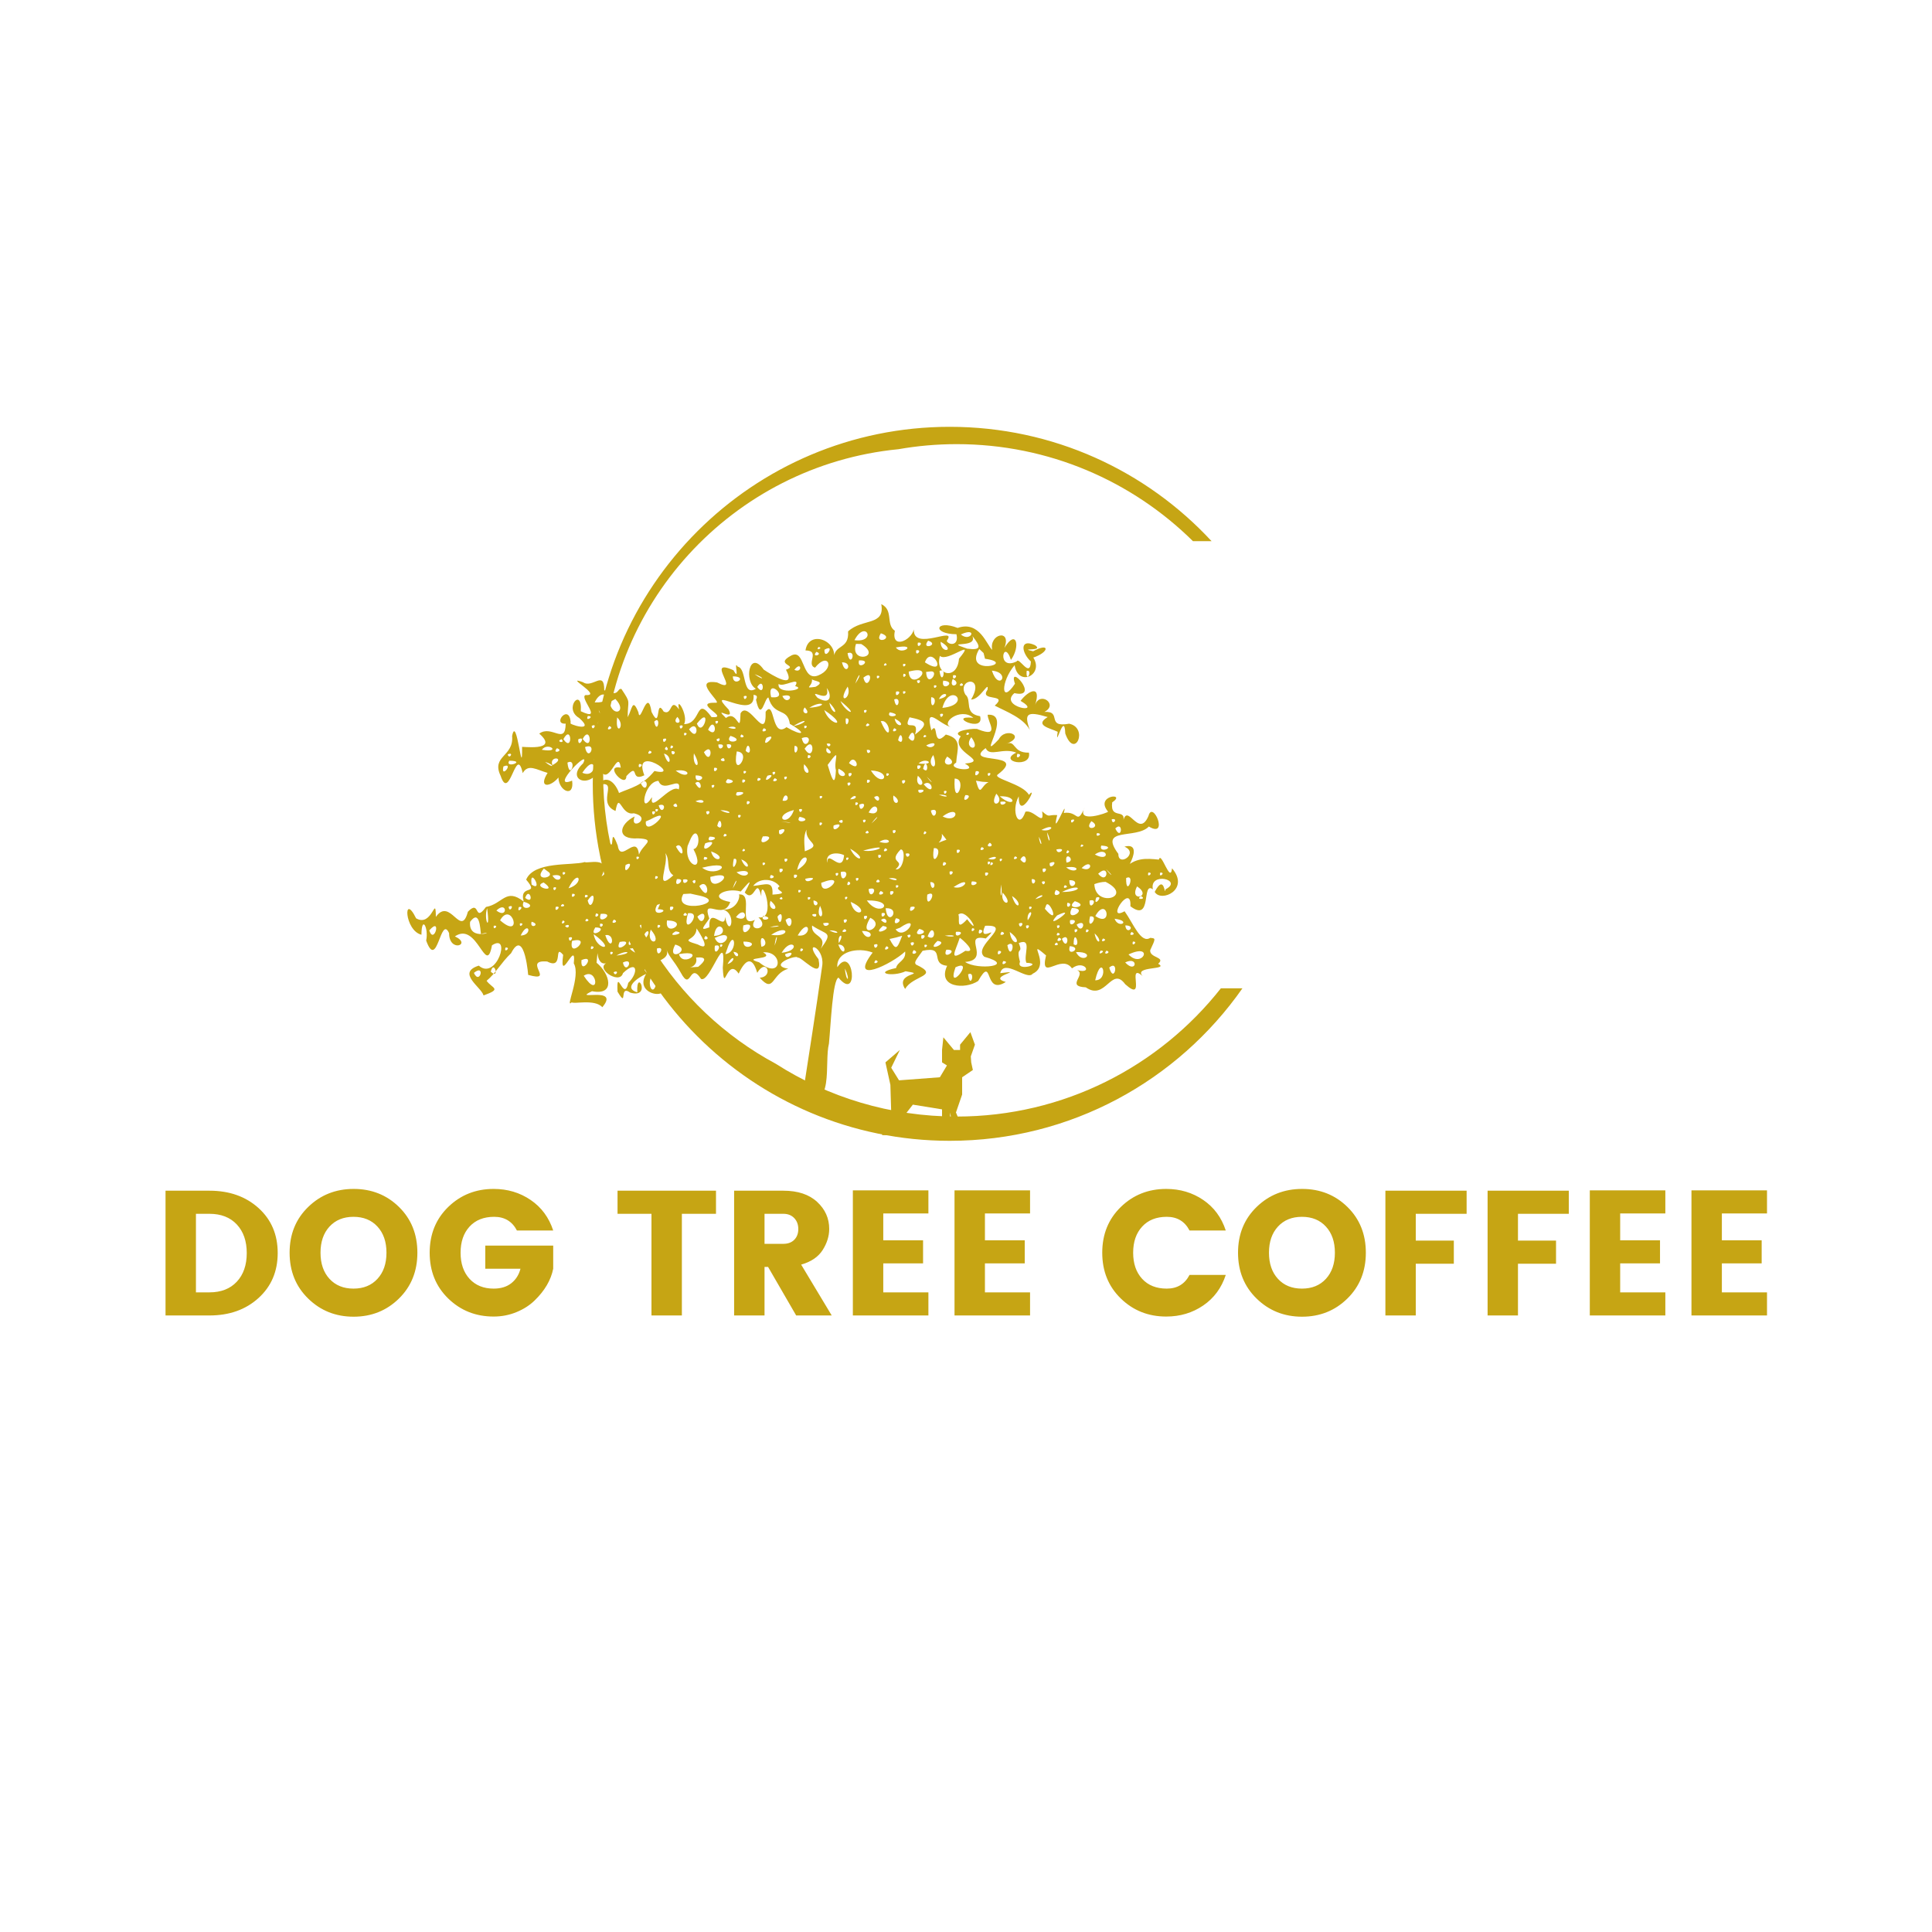
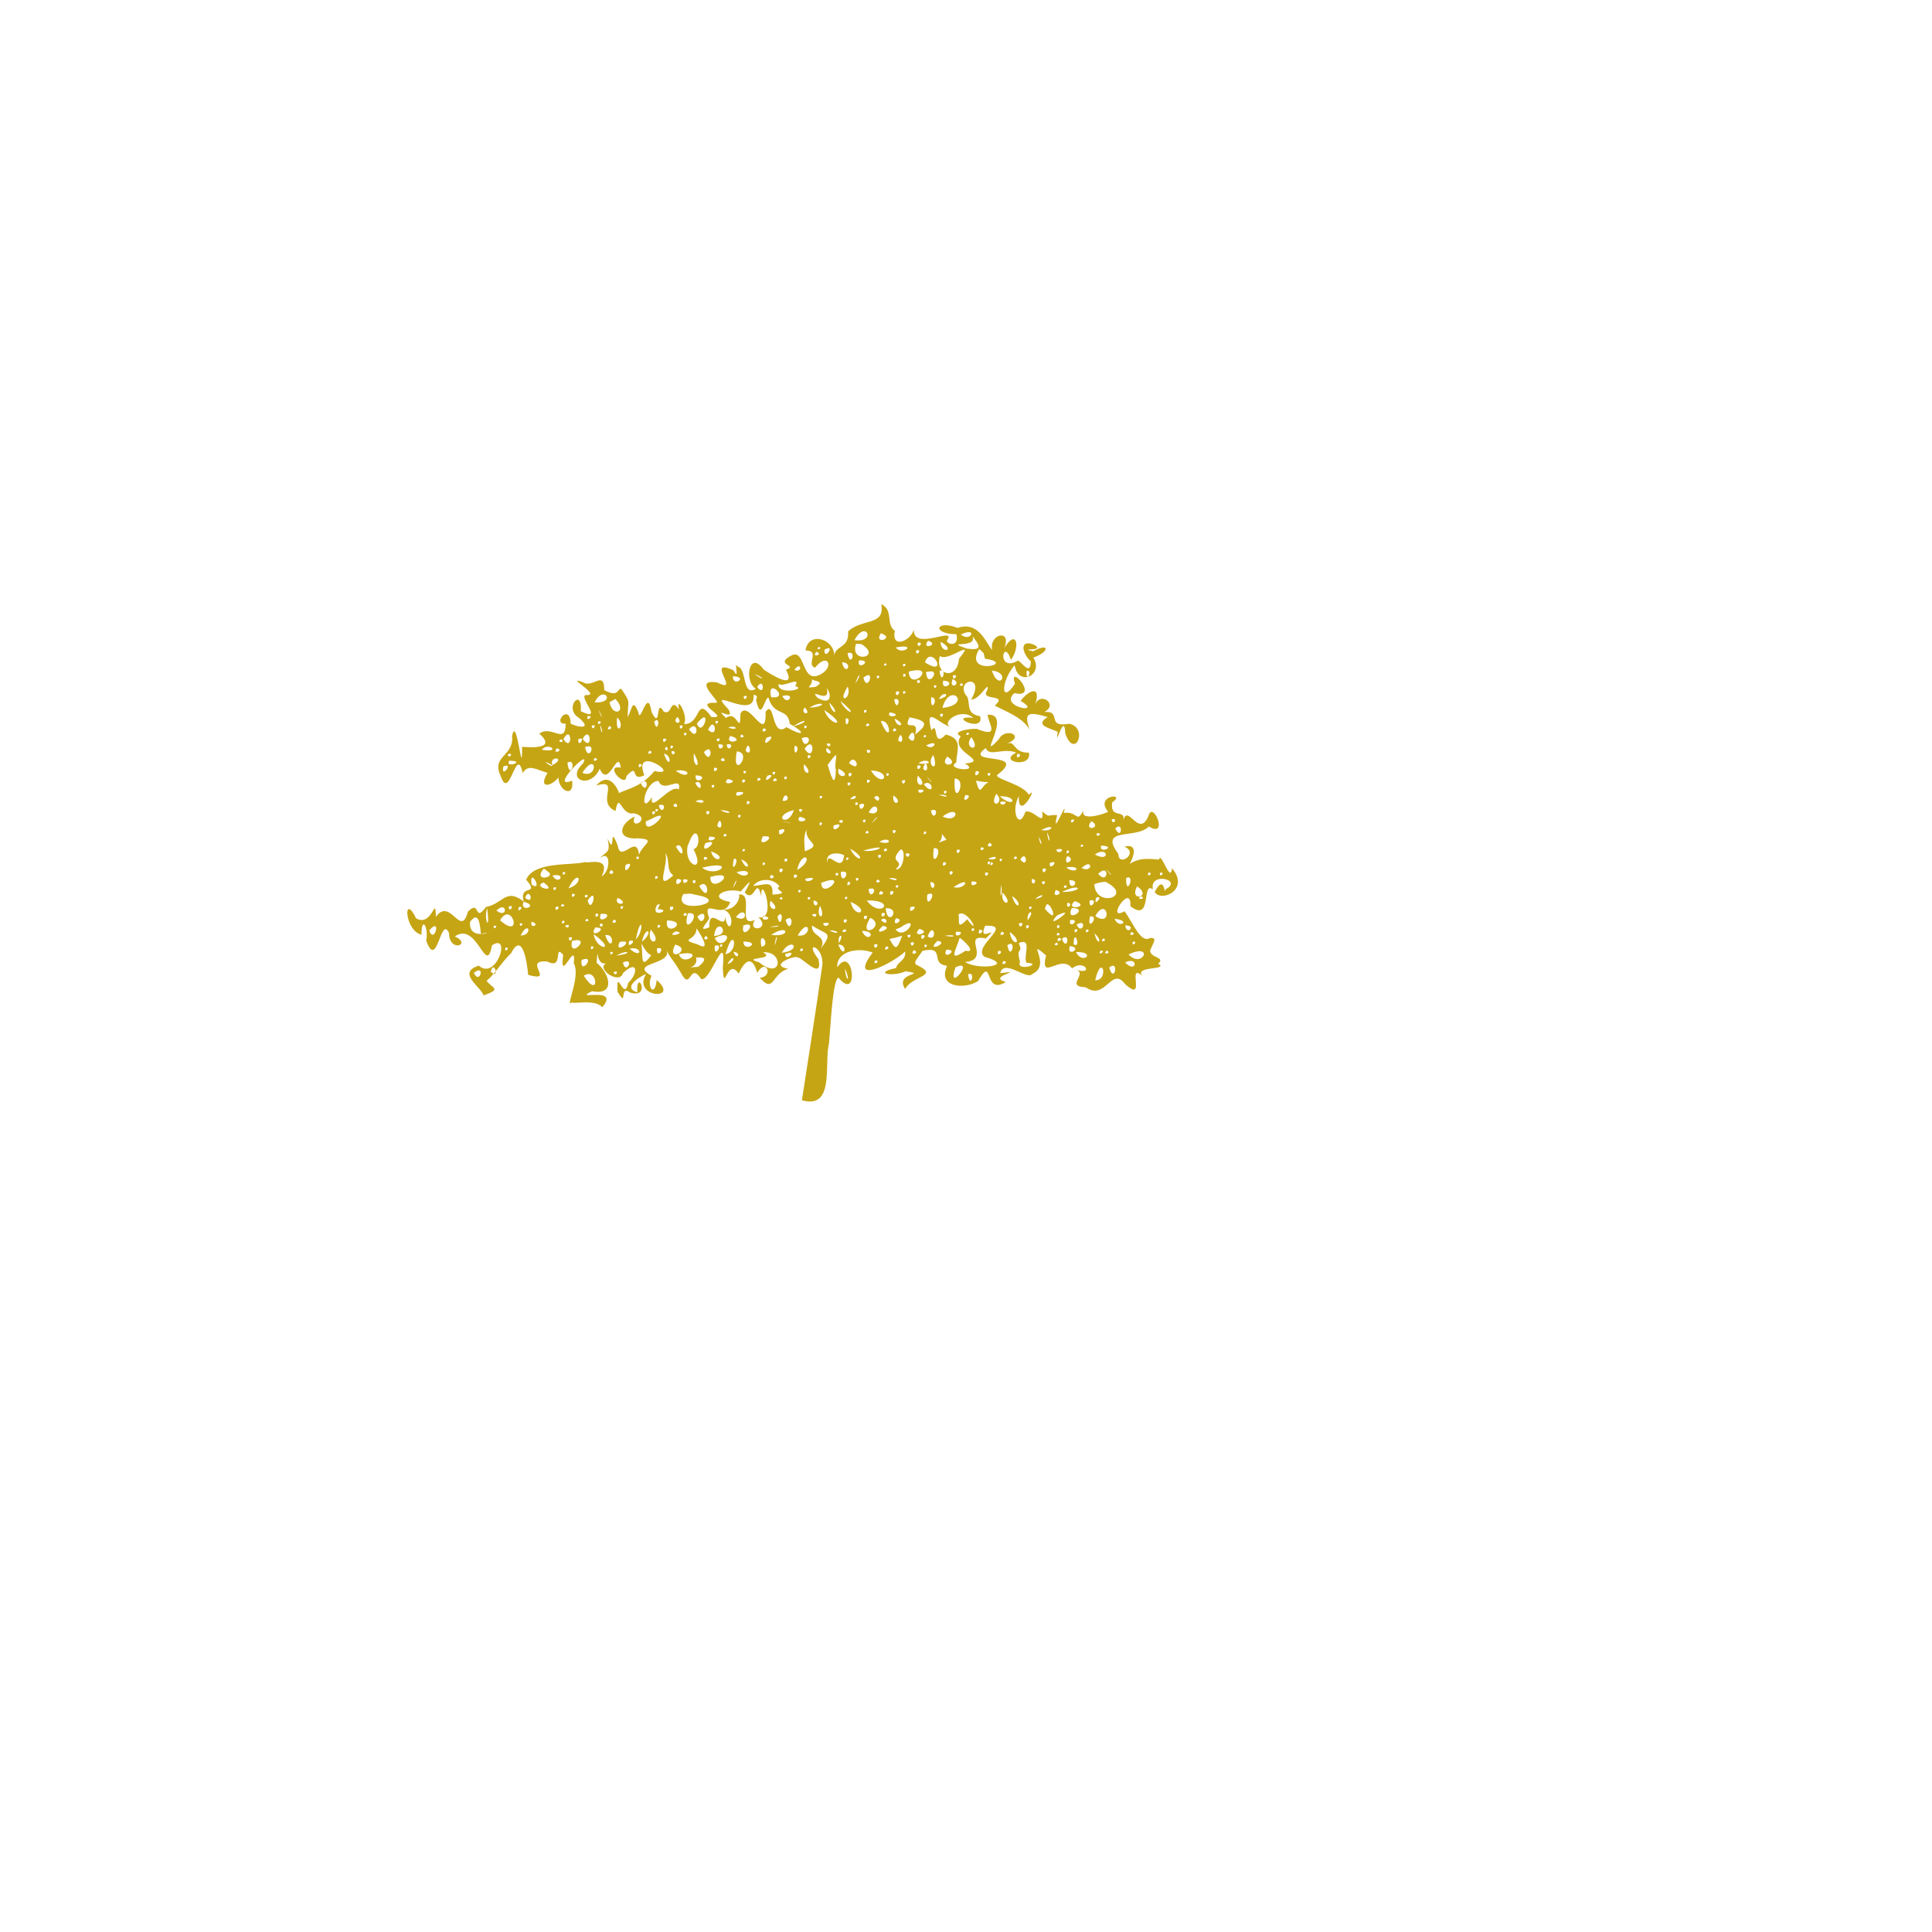
<svg xmlns="http://www.w3.org/2000/svg" width="500" height="500" viewBox="0 0 500 500">
  <g transform="translate(33.389,310.176)translate(216.611,35)rotate(0)translate(-216.611,-35)" opacity="1">
-     <path transform="translate(6,30.266)rotate(0)" d="M11.32-26.31L11.32-5.98L14.81-5.98L14.81-5.98Q19.32-5.98 21.90-8.74L21.90-8.74L21.90-8.74Q24.47-11.50 24.47-16.15L24.47-16.15L24.47-16.15Q24.47-20.79 21.90-23.55L21.90-23.55L21.90-23.55Q19.32-26.31 14.81-26.31L14.81-26.31L11.32-26.31ZM3.45-32.29L14.81-32.29L14.81-32.29Q22.54-32.29 27.51-27.81L27.51-27.81L27.51-27.81Q32.48-23.32 32.48-16.17L32.48-16.17L32.48-16.17Q32.48-9.02 27.51-4.51L27.51-4.51L27.51-4.51Q22.54 0 14.81 0L14.81 0L3.45 0L3.45-32.29ZM58.30-9.48L58.30-9.48L58.30-9.48Q60.63-12.01 60.63-16.24L60.63-16.24L60.63-16.24Q60.63-20.47 58.30-23L58.30-23L58.30-23Q55.98-25.53 52.09-25.53L52.09-25.53L52.09-25.53Q48.21-25.53 45.88-23L45.88-23L45.88-23Q43.56-20.47 43.56-16.24L43.56-16.24L43.56-16.24Q43.56-12.01 45.88-9.48L45.88-9.48L45.88-9.48Q48.21-6.95 52.09-6.95L52.09-6.95L52.09-6.95Q55.98-6.95 58.30-9.48ZM40.37-4.37L40.37-4.37L40.37-4.37Q35.56-9.06 35.56-16.24L35.56-16.24L35.56-16.24Q35.56-23.41 40.37-28.08L40.37-28.08L40.37-28.08Q45.17-32.75 52.14-32.75L52.14-32.75L52.14-32.75Q59.11-32.75 63.87-28.08L63.87-28.08L63.87-28.08Q68.63-23.41 68.63-16.24L68.63-16.24L68.63-16.24Q68.63-9.06 63.85-4.37L63.85-4.37L63.85-4.37Q59.06 0.32 52.12 0.32L52.12 0.32L52.12 0.32Q45.17 0.32 40.37-4.37ZM76.61-4.39L76.61-4.39L76.61-4.39Q71.81-9.06 71.81-16.24L71.81-16.24L71.81-16.24Q71.81-23.41 76.61-28.08L76.61-28.08L76.61-28.08Q81.42-32.75 88.37-32.75L88.37-32.75L88.37-32.75Q93.75-32.75 97.93-29.90L97.93-29.90L97.93-29.90Q102.12-27.05 103.78-21.99L103.78-21.99L94.39-21.99L94.39-21.99Q92.55-25.53 88.50-25.53L88.50-25.53L88.50-25.53Q84.46-25.53 82.13-23L82.13-23L82.13-23Q79.81-20.47 79.81-16.24L79.81-16.24L79.81-16.24Q79.81-12.01 82.13-9.48L82.13-9.48L82.13-9.48Q84.46-6.95 88.37-6.95L88.37-6.95L88.37-6.95Q91.17-6.95 92.94-8.35L92.94-8.35L92.94-8.35Q94.71-9.75 95.31-12.10L95.31-12.10L86.20-12.10L86.20-18.08L103.78-18.08L103.78-12.10L103.78-12.10Q102.90-7.68 98.95-3.86L98.95-3.86L98.95-3.86Q97.06-2.02 94.28-0.87L94.28-0.87L94.28-0.87Q91.49 0.28 88.37 0.28L88.37 0.28L88.37 0.28Q81.42 0.28 76.61-4.39ZM129.21-26.31L120.43-26.31L120.43-32.29L145.91-32.29L145.91-26.31L137.08-26.31L137.08 0L129.21 0L129.21-26.31ZM159.39-12.56L158.47-12.56L158.47 0L150.60 0L150.60-32.29L163.35-32.29L163.35-32.29Q168.96-32.29 172.09-29.39L172.09-29.39L172.09-29.39Q175.21-26.50 175.21-22.40L175.21-22.40L175.21-22.40Q175.21-19.60 173.51-16.93L173.51-16.93L173.51-16.93Q171.81-14.26 167.95-13.16L167.95-13.16L175.86 0L166.66 0L159.39-12.56ZM163.35-26.31L158.47-26.31L158.47-18.54L163.35-18.54L163.35-18.54Q165.14-18.54 166.18-19.60L166.18-19.60L166.18-19.60Q167.21-20.65 167.21-22.38L167.21-22.38L167.21-22.38Q167.21-24.10 166.15-25.21L166.15-25.21L166.15-25.21Q165.09-26.31 163.35-26.31L163.35-26.31ZM181.33-32.38L200.88-32.38L200.88-26.40L189.20-26.40L189.20-19.46L199.50-19.46L199.50-13.48L189.20-13.48L189.20-5.98L200.88-5.98L200.88 0L181.33 0L181.33-32.38ZM207.64-32.38L227.19-32.38L227.19-26.40L215.51-26.40L215.51-19.46L225.81-19.46L225.81-13.48L215.51-13.48L215.51-5.98L227.19-5.98L227.19 0L207.64 0L207.64-32.38ZM250.68-4.39L250.68-4.39L250.68-4.39Q245.87-9.06 245.87-16.24L245.87-16.24L245.87-16.24Q245.87-23.41 250.68-28.08L250.68-28.08L250.68-28.08Q255.48-32.75 262.43-32.75L262.43-32.75L262.43-32.75Q267.81-32.75 272.00-29.90L272.00-29.90L272.00-29.90Q276.18-27.05 277.84-21.99L277.84-21.99L268.46-21.99L268.46-21.99Q266.62-25.53 262.57-25.53L262.57-25.53L262.57-25.53Q258.52-25.53 256.20-23L256.20-23L256.20-23Q253.87-20.47 253.87-16.24L253.87-16.24L253.87-16.24Q253.87-12.01 256.20-9.48L256.20-9.48L256.20-9.48Q258.52-6.95 262.57-6.95L262.57-6.95L262.57-6.95Q266.62-6.95 268.46-10.49L268.46-10.49L277.84-10.49L277.84-10.49Q276.18-5.43 272.00-2.58L272.00-2.58L272.00-2.58Q267.81 0.28 262.43 0.28L262.43 0.28L262.43 0.28Q255.48 0.28 250.68-4.39ZM303.76-9.48L303.76-9.48L303.76-9.48Q306.08-12.01 306.08-16.24L306.08-16.24L306.08-16.24Q306.08-20.47 303.76-23L303.76-23L303.76-23Q301.44-25.53 297.55-25.53L297.55-25.53L297.55-25.53Q293.66-25.53 291.34-23L291.34-23L291.34-23Q289.02-20.47 289.02-16.24L289.02-16.24L289.02-16.24Q289.02-12.01 291.34-9.48L291.34-9.48L291.34-9.48Q293.66-6.95 297.55-6.95L297.55-6.95L297.55-6.95Q301.44-6.95 303.76-9.48ZM285.82-4.37L285.82-4.37L285.82-4.37Q281.01-9.06 281.01-16.24L281.01-16.24L281.01-16.24Q281.01-23.41 285.82-28.08L285.82-28.08L285.82-28.08Q290.63-32.75 297.60-32.75L297.60-32.75L297.60-32.75Q304.57-32.75 309.33-28.08L309.33-28.08L309.33-28.08Q314.09-23.41 314.09-16.24L314.09-16.24L314.09-16.24Q314.09-9.06 309.30-4.37L309.30-4.37L309.30-4.37Q304.52 0.32 297.57 0.32L297.57 0.32L297.57 0.32Q290.63 0.32 285.82-4.37ZM327.01 0L319.15 0L319.15-32.29L340.17-32.29L340.17-26.31L327.01-26.31L327.01-19.37L336.86-19.37L336.86-13.39L327.01-13.39L327.01 0ZM353.46 0L345.60 0L345.60-32.29L366.62-32.29L366.62-26.31L353.46-26.31L353.46-19.37L363.31-19.37L363.31-13.39L353.46-13.39L353.46 0ZM372.05-32.38L391.60-32.38L391.60-26.40L379.91-26.40L379.91-19.46L390.22-19.46L390.22-13.48L379.91-13.48L379.91-5.98L391.60-5.98L391.60 0L372.05 0L372.05-32.38ZM398.36-32.38L417.91-32.38L417.91-26.40L406.23-26.40L406.23-19.46L416.53-19.46L416.53-13.48L406.23-13.48L406.23-5.98L417.91-5.98L417.91 0L398.36 0L398.36-32.38Z" fill="#C6A514" />
-   </g>
+     </g>
  <g transform="translate(153.408,110.459)translate(84.031,92.568)rotate(0)translate(-84.031,-92.568) scale(0.897,0.897)" opacity="1">
    <defs class="defs" />
-     <path fill="#C6A514" d="M181.22,162c-17.76,22.53-45.3,37-76.22,37c-19.21,0-37.13-5.59-52.2-15.23C23.15,167.83,3,136.52,3,100.5&#10;&#09;C3,51.45,40.37,11.13,88.2,6.46C93.66,5.5,99.27,5,105,5c26.57,0,50.66,10.69,68.17,28h5.37C159.75,12.7,132.86,0,103,0&#10;&#09;C46.11,0,0,46.11,0,103s46.11,103,103,103c34.94,0,65.82-17.39,84.44-44H181.22z" class="color c1" />
  </g>
  <g transform="translate(105.408,156.347)translate(99.711,64.352)rotate(0)translate(-99.711,-64.352) scale(2.544,2.544)" opacity="1">
    <defs class="defs" />
    <path transform="translate(-0.514,-12.422)" d="M48.727,12.422c1.29,0.606 0.425,2.069 1.385,2.71c-0.389,1.925 1.656,1.012 1.932,-0.131c-0.096,2.302 4.517,-0.458 3.347,1.157c0.162,0.446 1.283,0.563 0.987,-0.673c-2.528,-0.02 -2.131,-1.522 0.121,-0.642c2.233,-0.777 2.967,1.764 3.518,2.233c-0.341,-1.636 2.008,-2.177 1.24,-0.199c1.203,-1.985 1.671,-0.191 0.666,1.223c-0.753,-2.349 -1.516,1.173 0.584,0.149c0.234,-0.519 1.365,1.794 1.445,0.011c-0.957,-0.874 -1.191,-2.384 0.416,-1.663c1.008,0.678 -1.824,0.249 -0.186,0.621c1.733,-0.946 1.645,0.104 0.016,0.639c1.117,1.775 -1.545,3.041 -1.901,0.775c-1.453,1.722 -1.4,4.064 0.036,1.888c-0.776,-2.223 2.643,1.563 -0.06,0.956c-1.657,1.408 3.039,2.208 0.629,0.787c0.787,-1.048 2.156,-1.705 1.477,0.424c0.47,-1.451 2.424,-0.06 0.944,0.702c1.865,-0.118 0.098,1.635 2.524,1.198c2.009,0.424 0.563,3.711 -0.398,0.995c-0.085,-2.415 -1.074,1.855 -0.77,-0.171c-0.756,-0.37 -2.425,-0.65 -1.017,-1.501c-2.123,-0.631 -2.426,-0.364 -1.818,1.319c-0.658,-1.235 -2.357,-1.85 -3.569,-2.481c1.456,-1.282 -1.633,-0.369 -0.738,-1.61c0.171,-1.039 -0.723,1.004 -1.671,0.993c1.515,-2.549 -1.489,-2.136 -0.58,-0.507c0.709,0.578 -0.197,1.923 1.5,2.202c0.484,1.785 -3.51,-0.107 -0.69,0.157c-1.376,-1.135 -3.465,0.642 -2.217,0.962c-1.28,-0.296 -2.75,-2.351 -2.056,0.321c0.798,-1.029 0.043,1.925 1.477,0.424c1.726,0.431 1.144,1.464 1.05,2.857c-1.232,0.703 2.58,1.029 0.887,0.097c2.654,-0.259 -1.614,-1.156 -0.42,-2.773c-1.203,-0.583 1.691,-0.897 1.759,-0.708c2.323,0.908 0.965,-0.75 0.979,-1.49c2.624,-0.161 -1.254,5.046 1.13,2.501c0.664,-1.299 2.88,-0.307 0.704,0.484c1.081,-0.495 0.645,0.921 2.361,0.872c0.339,1.637 -3.242,0.926 -1.283,0c-1.395,-0.55 -2.689,0.488 -3.116,-0.459c-2.406,1.762 4.375,0.272 1.249,2.671c-0.649,0.415 2.542,0.948 3.15,2.085c1.039,-1.209 -1.078,2.879 -1.029,0.145c-0.841,1.485 0.009,3.523 0.673,1.574c0.846,-0.29 1.979,1.627 1.699,-0.048c0.821,0.723 0.546,0.317 1.537,0.387c-0.671,2.698 1.169,-2.041 0.666,-0.218c1.529,-0.235 1.27,1.319 2.143,-0.569c-0.963,1.713 2.368,0.546 2.365,0.436c-1.42,-1.691 1.945,-1.961 0.42,-0.945c-0.246,1.914 1.592,0.409 1.065,2.167c0.412,-2.506 1.589,1.672 2.628,-0.794c0.431,-1.645 2.114,2.337 0.035,1.085c-1.286,1.333 -5.176,-0.001 -3.1,2.784c-0.03,1.384 2.149,-0.077 0.618,-0.738c2.362,-0.607 -0.474,3.695 -0.061,2.24c1.207,-1.145 2.225,-1.048 3.567,-0.92c0.224,-0.946 1.162,2.525 1.336,0.884c1.859,2.172 -1.126,3.51 -1.764,2.401c1.026,-1.96 0.997,0.569 1.101,-0.261c1.853,-0.963 -1.678,-1.829 -1.285,0.002c-1.186,-0.89 -0.021,3.446 -2.288,1.719c0.138,-2.516 -2.607,1.65 -0.593,0.508c0.876,1.209 1.652,3.33 2.61,2.706c0.552,0.061 0.583,0.002 -0.005,1.26c-0.064,0.805 1.619,0.672 0.813,1.375c1.201,0.671 -2.565,0.2 -1.578,1.257c-1.704,-1.492 0.454,2.83 -1.775,0.826c-1.401,-1.915 -1.986,1.748 -4.01,0.315c-2.087,-0.089 0.094,-1.283 -0.885,-1.758c1.709,0.485 0.725,-1.137 -0.521,-0.169c-1.104,-1.573 -3.3,1.476 -2.639,-1.319c-2.194,-1.885 0.635,0.929 -1.358,1.863c-0.556,0.748 -2.918,-1.6 -3.303,-0.059c2.808,-0.351 -1.46,0.342 0.569,0.896c-2.293,1.457 -1.236,-2.883 -2.81,-0.103c-1.321,0.889 -4.204,0.684 -3.158,-1.543c-1.843,-0.192 -0.061,-2.046 -2.494,-1.525c-0.751,1.025 -0.878,1.188 -0.671,1.403c2.527,1.186 -0.348,1.082 -1.108,2.483c-1.131,-1.723 2.418,-1.432 0.048,-1.804c-1.32,0.611 -3.398,0.187 -0.97,-0.329c0.115,-0.641 1.033,-0.742 0.922,-1.68c-1.347,1.281 -5.864,3.469 -3.305,0.109c-1.47,-0.583 -3.714,-0.134 -3.595,1.489c1.641,-2.407 2.244,3.654 0.121,1.059c-0.603,0.221 -0.781,4.77 -0.972,6.71c-0.512,2.039 0.627,6.729 -2.751,5.767c0.699,-4.565 1.437,-9.179 2.078,-13.769c0.186,-1.874 -1.977,-2.616 -0.389,-0.582c0.496,2.415 -1.953,-0.519 -2.117,-0.121c0.108,-0.453 -3.154,0.727 -0.958,1.094c-1.716,0.464 -1.416,2.603 -2.905,0.908c1.431,-0.074 0.699,-2.08 -0.254,-0.496c-0.517,-1.811 -1.247,-1.299 -1.888,0.085c-1.198,-1.793 -1.474,2.253 -1.616,-0.598c0.382,-4.176 -1.297,1.6 -2.213,1.133c-1.191,-1.828 -0.993,1.367 -2.049,-0.617c-0.796,-1.405 -1.132,-1.503 -1.482,-2.4c0.778,1.639 -3.975,1.31 -1.501,2.7c-0.549,1.129 0.327,2.271 0.521,0.436c2.449,2.111 -2.55,1.812 -1.077,-0.629c-0.815,0.368 -2.389,1.423 -0.896,1.876c-0.13,-2.586 1.503,0.683 -0.72,0.026c-1.202,-0.859 -0.205,1.716 -1.291,-0.098c-0.131,-2.669 0.658,1.16 1.094,-0.897c1.037,-0.965 0.977,-2.442 -0.542,-0.982c-0.33,1.285 -3.161,-0.678 -1.41,-1.123c-1.579,0.823 -1.008,-2.441 -1.275,0.062c1.366,1.096 1.96,3.374 -0.462,2.896c-2.179,1.05 2.943,-0.596 1.047,1.63c-0.759,-0.876 -3.033,-0.27 -3.099,-0.51c-0.777,0.791 0.952,-2.652 0.197,-3.951c0.293,-2.635 -1.507,2.33 -1.081,-0.866c-1.017,-1.198 0.115,1.577 -1.621,0.678c-2.611,-0.222 0.929,2.167 -1.941,1.359c0.046,0.487 -0.319,-4.981 -1.733,-2.207c-0.999,0.948 -1.564,2.04 -2.493,2.81c0.582,0.792 1.601,0.806 -0.31,1.487c-0.215,-0.835 -2.788,-2.306 -0.484,-3.031c1.79,1.582 3.356,-3.378 1.341,-2.068c-0.604,3.288 -1.479,-2.494 -3.774,-0.905c1.788,0.821 -0.584,1.704 -0.589,-0.33c-0.878,-1.931 -1.195,3.901 -2.331,0.755c0.267,-1.303 -0.469,-2.635 -0.481,-0.595c-1.742,-0.422 -1.871,-4.378 -0.545,-1.671c1.662,0.971 1.99,-2.55 2.01,-0.145c1.472,-2.077 2.532,2.224 3.256,-0.521c1.294,-1.343 0.604,1.219 1.841,-0.488c1.717,-0.302 2.016,-1.989 3.836,-0.553c-0.501,-1.874 1.713,-0.513 0.254,-2.227c0.808,-1.91 4.688,-1.403 5.97,-1.79c0.188,0.202 2.746,-0.668 1.705,1.451c0.903,-0.438 0.994,-2.839 -0.194,-1.816c0.679,-0.799 1.148,-0.478 0.799,-2.034c0.88,2.022 0.08,-1.765 1.04,0.732c0.281,1.858 1.927,-1.292 2.156,0.914c0.366,-1.048 1.858,-1.572 -0.096,-1.656c-2.212,0.157 -1.969,-1.414 -0.34,-2.23c-0.59,1.591 1.906,0.131 -0.095,-0.322c-1.318,0.285 -1.459,-2.334 -1.854,-0.235c-2.082,-0.864 0.614,-3.341 -1.961,-2.591c1.622,-1.838 2.527,1.303 2.296,0.771c1.193,-0.538 2.351,-0.694 3.624,-2.247c2.98,0.704 -2.318,-2.872 -1.029,0.436c-1.522,0.749 -0.448,-1.392 -1.825,0.084c-0.021,1.338 -2.351,-1.207 -0.571,-0.859c-0.296,-2.088 -1.228,2.225 -2.143,0.109c-0.924,2.119 -3.514,1.152 -1.692,-0.543c0.916,-1.772 -3.573,2.771 -1.116,1.753c0.255,1.776 -1.353,1.096 -1.392,-0.315c-0.815,0.999 -2.094,1.113 -1.102,-0.472c-1.139,-0.321 -1.978,-0.959 -2.53,0.024c-0.665,-3.027 -1.336,3.036 -2.246,0.278c-0.984,-2.052 1.361,-1.945 1.166,-4.05c0.46,-2.355 1.058,4.811 1.015,1.114c-0.291,-0.105 3.914,0.533 1.748,-1.361c1.27,-0.934 2.659,1.227 2.687,-1.017c-1.441,0.108 0.402,-2.148 0.511,-0.076c-0.417,0.082 2.644,1.087 0.862,-0.496c-1.665,-0.96 0.356,-3.25 0.165,-0.687c2.398,1.138 -0.233,-1.424 0.492,-1.648c1.805,0.124 -2.331,-2.054 -0.262,-1.303c0.952,0.665 2.165,-1.297 2.155,0.808c1.58,0.814 1.288,-0.26 1.753,-0.118c1.009,1.529 0.634,1.019 0.631,2.866c0.462,-0.819 0.473,-2.027 1.09,-0.5c0.181,1.372 0.928,-2.696 1.339,-0.033c1.007,2.013 0.354,-1.554 1.235,-0.038c0.912,0.47 0.602,-1.543 1.566,-0.216c-0.367,-1.555 0.977,0.607 0.508,1.489c1.801,0.007 1.146,-2.982 2.798,-0.709c2.046,0.139 -2.208,-1.558 0.497,-1.463c0.447,-0.108 -2.55,-2.466 0.062,-2.066c2.57,1.306 -1.345,-2.593 1.667,-1.24c0.705,1.251 -0.033,-1.104 0.429,-0.367c0.958,0.174 0.429,3.106 1.848,2.25c-1.234,-0.701 -0.697,-4.053 0.799,-1.949c0.817,0.55 3.381,2.13 2.264,0.012c1.351,-0.465 -1.259,-0.487 0.533,-1.441c1.451,-0.755 1.025,2.68 2.742,2.027c1.768,-0.71 1.034,-2.491 -0.321,-0.793c-0.958,-0.328 0.594,-1.74 -0.968,-1.755c0.326,-2.14 3.308,-1.026 2.881,0.872c-0.007,-1.56 1.582,-0.898 1.453,-2.807c1.456,-1.359 3.772,-0.526 3.377,-2.774zM46.003,16.09c2.321,0.291 1.152,-2.184 0,0zM56.825,15.509c1.011,0.869 1.793,-0.834 0,0zM48.69,15.388c-0.802,1.249 1.54,0.495 0,0zM57.999,15.666c0.598,1.338 -3.097,0.42 -0.536,1.285c1.537,0.202 1.36,-0.244 0.536,-1.285zM53.496,16.139c-0.794,1.026 1.248,0.404 0,0zM46.16,16.465c-0.685,2.081 2.759,1.376 0.536,0.017zM52.455,16.344c-0.164,0.798 0.758,-0.112 0,0zM54.767,16.248c-0.015,1.275 1.656,0.947 0,0zM50.216,16.829c0.59,0.892 2.323,-0.438 0,0zM42.347,16.78c-0.376,0.467 0.565,0.095 0,0zM42.952,17.059c-0.055,1.25 1.224,-0.69 0,0zM52.286,17.119c-0.134,0.787 0.749,-0.12 0,0zM54.695,17.688c-0.549,2.007 1.767,2.54 1.943,0.284c1.851,-2.239 -1.204,0.429 -1.943,-0.284zM58.702,16.986c-1.719,2.837 3.985,1.464 0.581,0.993l-0.145,-0.583zM42.129,17.277c-0.589,0.66 0.802,0.262 0,0zM45.301,17.41c0.274,1.643 1.009,-0.366 0,0zM53.169,18.342c2.495,1.618 0.674,-1.892 0,0zM46.463,18.148c-0.256,1.158 1.509,-0.091 0,0zM44.732,18.342c0.375,1.554 1.229,-0.013 0,0zM49.138,18.427c-0.463,0.425 0.462,0.241 0,0zM50.954,18.511c-0.106,0.604 0.604,-0.106 0,0zM39.89,19.104c0.83,0.422 0.755,-0.984 0,0zM51.523,19.286c0.123,2.175 3.067,-0.804 0,0zM53.29,19.322c0.099,1.769 1.463,-0.183 0.436,-0.053zM54.658,19.213c0.207,1.668 0.826,-0.416 0,0zM59.985,19.189c0.703,2.181 1.988,0.19 0,0zM63.52,19.213c-0.105,1.408 0.692,-0.165 0,0zM51.002,19.504c-0.222,0.677 0.571,0.054 0,0zM35.846,19.552c0.941,0.695 1.087,0.377 0,0zM56.038,19.661c-0.134,0.787 0.749,-0.12 0,0zM46.088,20.509c0.741,-1.084 0.378,-1.208 0,0zM46.911,19.903c0.396,1.636 1.323,-1.055 0,0zM48.291,19.722c-0.106,0.604 0.604,-0.106 0,0zM33.631,19.77c0.003,1.183 1.652,0.007 0,0zM41.681,20.073c0.088,0.744 -0.936,0.946 0.365,0.76c1.034,-0.566 -0.096,-0.541 -0.365,-0.76zM56.002,20.037c-0.505,1.178 1.071,0.523 0,0zM52.358,20.206c0.097,0.684 0.658,-0.255 0,0zM55.034,20.206c-0.294,1.254 1.526,0.096 0,0zM38.292,20.533c-0.237,1.173 2.983,0.563 1.683,0.23c0.644,-1.099 -1.293,0.211 -1.683,-0.23zM56.886,20.46c-0.562,0.397 0.544,0.334 0,0zM36.113,20.848c0.802,1.121 0.704,-1.14 0,0zM54.102,20.69c-0.106,0.604 0.604,-0.106 0,0zM37.529,21.889c2.066,0.246 -0.534,-2.146 0,0zM43.182,20.957c0.462,1.789 -1.942,-0.159 -0.941,0.989c1.428,0.842 1.462,-0.331 0.941,-0.989zM45.313,20.811c-1.185,1.911 0.518,1.226 0,0zM50.24,21.32c-0.187,0.876 0.81,-0.172 0,0zM50.954,21.296c-0.106,0.604 0.604,-0.106 0,0zM54.598,22.082c1.403,-0.323 0.453,-0.98 0,0zM19.577,22.421c2.297,0.102 0.87,-1.864 0,0zM35.737,21.647c0.283,2.793 -5.098,-1.159 -2.528,1.507c0.672,1.317 -1.692,-0.511 -0.28,0.853c1.17,-0.921 1.419,1.913 1.486,-0.474c0.832,-1.455 2.64,3.201 2.552,-0.16c0.967,-1.338 0.549,2.771 2.123,1.566c1.576,0.928 2.205,0.728 0.342,-0.335c-0.25,-1.73 -1.599,-0.678 -2.182,-2.68c-0.398,-0 -0.74,2.616 -1.262,0.227c0.234,-0.451 -0.039,-0.451 -0.251,-0.505zM54.949,22.978c3.126,-0.317 0.74,-2.745 0,0zM34.745,21.792c-0.019,0.734 0.677,-0.232 0,0zM38.667,21.768c0.5,1.114 1.484,-0.385 0,0zM53.811,21.889c-0.139,1.827 0.899,0.036 0,0zM21.09,22.397c0.279,1.592 1.877,1.007 0.593,-0.327zM50.046,22.119c0.257,1.48 0.863,-0.377 0,0zM44.574,22.276c0.56,1.262 2.078,1.68 0,0zM41.415,22.966c2.109,-0.17 1.277,-0.831 0,0zM43.449,22.446c0.239,1.263 1.212,1.258 0,0zM40.943,22.93c-0.564,0.719 0.836,0.875 0,0zM19.976,23.172c0.327,1.006 0.512,0.916 0,0zM42.928,23.196c0.551,1.653 2.676,1.789 0,0zM46.971,23.232c-0.004,0.658 0.612,-0.256 0,0zM49.598,23.426c-0.512,0.723 1.608,0.31 0,0zM54.719,23.608c-0.019,0.734 0.677,-0.232 0,0zM18.887,23.801c-0.358,0.683 0.785,-0.001 0,0zM27.99,23.898c-0.694,0.755 0.747,0.831 0,0zM29.975,24.576c0.594,1.573 1.607,-2.018 0,0zM51.608,23.935c-0.806,1.627 1.103,-0.047 0.557,1.755c1.508,-1.126 1.052,-1.428 -0.557,-1.755zM21.864,23.947c-0.245,2.042 0.93,0.874 0,0zM45.119,24.056c-0.105,1.408 0.692,-0.165 0,0zM50.095,24.068c0.161,1.067 1.394,0.696 0,0zM39.781,24.83c1.434,-0.27 1.633,-1.014 0,0zM19.964,24.334c-0.262,0.649 0.628,-0.014 0,0zM25.629,24.382c0.323,1.473 0.748,-0.756 0,0zM31.864,24.334c-0.01,0.651 0.609,-0.21 0,0zM48.678,24.334c1.163,2.709 1.071,-0.275 0,0zM47.322,24.552c-0.546,0.528 0.636,0.21 0,0zM19.274,24.806c0.061,0.687 0.661,-0.324 0,0zM20.133,24.685c0.085,1.113 0.409,0.949 0,0zM21.066,24.83c-0.528,0.632 0.645,0.217 0,0zM28.232,24.794c-0.019,0.734 0.677,-0.232 0,0zM31.113,25.206c1.117,1.043 0.7,-1.596 0,0zM33.159,24.976c1.16,0.407 0.853,-0.33 0,0zM40.906,24.806c-0.106,0.604 0.604,-0.106 0,0zM29.176,25.157c1.007,1.49 1.019,-1.175 0,0zM36.779,25.048c-0.516,0.6 0.711,0.224 0,0zM50.046,25.048c-0.47,0.591 0.655,0.207 0,0zM28.68,25.532c-0.106,0.604 0.604,-0.106 0,0zM57.479,25.496c-0.376,0.467 0.565,0.095 0,0zM34.503,25.678c-0.407,0.49 0.662,0.304 0,0zM51.499,26.017c0.946,1.169 0.671,-1.589 0,0zM18.354,26.138c1.07,1.47 0.833,-1.555 0,0zM53.121,25.738c-0.376,0.467 0.565,0.095 0,0zM16.393,26.162c0.986,1.436 0.861,-1.619 0,0zM33.389,25.823c-0.757,0.987 1.737,0.532 0,0zM50.446,26.271c0.748,0.756 0.323,-1.473 0,0zM37.045,26.029c-0.644,1.41 1.41,-0.644 0,0zM40.64,26.053c0.333,1.577 1.459,-0.542 0,0zM57.891,25.956c-0.931,1.236 1.166,1.609 0,0zM16.211,26.162c-0.702,0.258 0.433,0.498 0,0zM17.906,26.174c-0.057,1.046 0.896,-0.436 0,0zM26.537,26.15c-0.062,0.765 0.734,-0.291 0,0zM31.96,26.198c0.224,0.58 0.626,-0.448 0,0zM43.182,26.622c0.157,0.668 0.757,-0.164 0,0zM53.303,26.791c0.699,0.667 1.494,-0.729 0,0zM27.348,26.804c-0.302,0.633 0.583,0.062 0,0zM32.154,26.707c0.025,0.988 1.052,-0.186 0,0zM33.014,26.695c0.076,0.996 0.983,-0.199 0,0zM40.931,27.13c0.991,1.61 1.128,-1.561 0,0zM14.202,27.239c2.078,0.344 0.626,-0.856 0,0zM26.876,26.925c-0.507,0.377 0.492,0.534 0,0zM39.914,26.84c-0.168,1.53 0.744,-0.005 0,0zM18.596,26.961c0.312,1.66 1.315,-0.502 0,0zM34.938,27.348c0.807,0.815 0.28,-1.506 0,0zM15.739,27.082c-0.589,0.66 0.802,0.262 0,0zM43.194,27.046c-0.36,0.73 1.051,0.746 0,0zM47.262,27.251c0.003,0.758 0.766,-0.089 0,0zM25.157,27.336c-0.491,0.579 0.642,0.185 0,0zM27.397,27.385c-0.03,0.759 0.759,-0.075 0,0zM30.689,27.481c0.743,1.519 1.043,-1.127 0,0zM34.031,27.409c-0.555,3.065 1.699,0.103 0,0zM26.622,27.627c0.591,1.799 0.935,0.199 0,0zM62.575,27.651c-0.279,0.793 0.747,0.013 0,0zM10.727,27.711c0.167,0.595 0.683,-0.32 0,0zM29.673,27.603c-0.211,1.508 0.953,1.664 0,0zM41.294,27.772c-0.257,0.702 0.67,0.058 0,0zM43.279,28.777c0.338,1.092 0.736,2.555 0.837,0.547c-0.279,-0.996 0.657,-2.583 -0.837,-0.547zM54.029,27.772c-0.86,1.017 0.675,2 0,0zM55.433,27.929c-0.95,1.257 1.503,0.904 0,0zM15.279,28.801c1.499,-0.791 -0.401,-1.011 0,0zM19.601,28.063c-0.463,0.56 0.657,0.188 0,0zM32.675,28.075c-0.799,0.249 0.507,0.581 0,0zM45.446,28.595c1.419,1.132 0.618,-1.19 0,0zM52.528,28.631c1.897,0.215 0.774,-0.72 0,0zM10.885,28.353c-0.494,0.844 1.848,0.003 0,0zM14.529,28.474c0.908,0.766 1.017,0.288 0,0zM16.804,28.547c0.221,1.979 1.058,-0.539 0,0zM18.318,29.576c1.59,0.726 1.548,-2.3 0,0zM24.092,28.692c-0.228,0.728 0.7,-0.043 0,0zM40.882,28.704c-0.245,1.183 1.123,1.163 0,0zM52.407,28.849c-0.133,0.862 0.804,-0.188 0,0zM52.988,29.176c0.748,0.756 0.323,-1.473 0,0zM10.292,28.934c-0.305,1.362 1.146,-0.487 0,0zM31.73,29.079c-0.162,0.8 0.748,-0.11 0,0zM27.82,29.358c1.34,1.061 1.833,-0.241 0,0zM44.381,29.164c-0.279,1.202 1.615,0.778 0,0zM47.673,29.346c1.229,1.972 2.293,0.071 0,0zM34.733,29.406c-0.106,0.604 0.604,-0.106 0,0zM58.351,29.418c-0.337,0.992 0.862,-0.111 0,0zM37.674,29.515c-0.012,0.663 0.607,-0.22 0,0zM45.398,29.648c-0.02,0.794 0.732,-0.281 0,0zM49.259,29.648c-0.106,0.604 0.604,-0.106 0,0zM59.561,29.648c-0.004,0.658 0.612,-0.256 0,0zM29.854,29.842c-0.183,1.114 1.576,0.036 0,0zM37.154,29.878c-0.668,1.111 1.187,-0.379 0,0zM38.861,30.012c-0.004,0.658 0.612,-0.256 0,0zM52.455,29.878c-0.43,1.325 1.219,1.15 0,0zM53.351,29.975c0.6,0.796 0.74,0.684 0,0zM36.197,30.108c-0.347,0.631 0.733,0.033 0,0zM37.892,30.133c-0.57,0.558 0.707,0.234 0,0zM33.111,30.217c-0.815,0.807 1.506,0.28 0,0zM34.624,30.266c-0.228,0.728 0.7,-0.043 0,0zM47.31,30.29c-0.228,0.728 0.7,-0.043 0,0zM56.196,30.169c-0.191,3.321 1.418,0.014 0,0zM26.065,30.399c-1.536,0.103 -1.988,3.73 -0.654,1.658c-0.307,1.843 1.87,-1.409 2.724,-0.78c0.324,-1.536 -1.571,0.472 -2.07,-0.879zM50.845,30.375c-0.02,0.794 0.732,-0.281 0,0zM58.363,30.387c0.489,1.789 0.477,0.495 1.283,0.145l-0.646,-0.041l-0.637,-0.104zM24.249,30.617c0.663,1.407 0.982,-0.809 0,0zM29.806,30.629c0.794,1.359 0.699,-0.598 0,0zM45.301,30.605c-0.019,0.734 0.677,-0.232 0,0zM53.048,30.75c1.2,1.435 0.944,-0.689 0,0zM31.476,30.859c-0.004,0.658 0.612,-0.256 0,0zM52.504,31.319c-0.11,0.731 1.248,-0.17 0,0zM55.106,31.452c-0.012,0.663 0.607,-0.22 0,0zM34.055,31.549c-0.564,0.872 1.686,-0.157 0,0zM54.598,31.815c1.074,0.434 1.023,-0.056 0,0zM38.691,32.42c1.034,0.175 0.265,-1.294 0,0zM57.285,31.852c-0.518,1.113 1.012,-0.069 0,0zM60.433,31.706c-0.866,1.642 1.031,1.023 0,0zM42.48,31.948c-0.106,0.604 0.604,-0.106 0,0zM45.567,32.275c0.951,0.019 0.562,-0.756 0,0zM48,32.069c0.636,0.989 0.733,-0.542 0,0zM49.961,31.888c-0.149,1.268 1.112,0.713 0,0zM60.784,31.973c1.573,1.357 1.867,-0.099 0,0zM29.83,32.481c1.185,0.487 0.994,-0.457 0,0zM35.084,32.469c-0.228,0.728 0.7,-0.043 0,0zM46.124,32.59c-0.209,0.657 0.622,-0.033 0,0zM60.856,32.529c-0.11,0.731 1.248,-0.17 0,0zM27.833,32.699c-0.766,0.283 0.551,0.63 0,0zM46.499,32.82c0.007,1.167 1.09,-0.482 0,0zM26.089,32.893c0.329,1.229 1.036,-0.383 0,0zM47.443,33.619c1.448,0.55 0.871,-1.616 0,0zM25.775,33.28c-0.106,0.604 0.604,-0.106 0,0zM32.36,33.389c1.272,0.624 1.221,-0.015 0,0zM40.362,33.304c0.072,0.683 0.664,-0.243 0,0zM39.841,33.365c-2.326,0.61 -0.624,1.906 0,0zM53.775,33.425c0.302,1.378 1.018,-0.466 0,0zM25.424,33.534c-0.019,0.734 0.677,-0.232 0,0zM30.919,33.522c0.042,0.766 0.728,-0.264 0,0zM54.973,34.018c1.622,0.838 1.857,-1.356 0,0zM24.782,34.527c-0.192,1.806 3.236,-1.733 0.414,-0.179zM34.164,33.897c-0.01,0.651 0.609,-0.21 0,0zM40.422,34.055c-0.619,0.849 1.599,0.325 0,0zM47.734,34.733c0.87,-0.772 0.709,-0.951 0,0zM72.175,34.309c0.044,0.745 0.753,-0.165 0,0zM44.768,34.382c-0.837,0.056 0.243,0.617 0,0zM46.875,34.382c-0.01,0.651 0.609,-0.21 0,0zM68.059,34.382c-0.146,0.689 0.727,-0.27 0,0zM38.51,34.551c1.313,0.19 1.315,0.071 0,0zM32.045,34.987c0.748,0.756 0.323,-1.473 0,0zM42.468,34.648c-0.14,0.679 0.606,-0.11 0,0zM70.105,34.503c-0.901,1.138 1.213,0.68 0,0zM43.884,34.938c-0.234,1.089 1.464,-0.518 0,0zM65.021,35.398c1.169,0.276 1.506,-0.788 0,0zM72.538,35.241c0.651,1.386 0.861,-0.852 0,0zM38.34,35.423c-0.187,1.159 1.307,-0.534 0,0zM40.955,37.565c1.961,-0.715 -0.009,-0.799 0.169,-2.203c-0.339,0.689 -0.205,1.471 -0.169,2.203zM47.31,35.471c-0.587,0.382 0.504,0.355 0,0zM49.901,35.447c-0.019,0.734 0.677,-0.232 0,0zM53.133,35.532c-0.363,0.619 0.543,0.097 0,0zM29.031,37.021c-0.407,2.144 1.901,2.801 0.593,0.327c0.946,-0.185 0.428,-2.949 -0.412,-0.757zM65.59,35.616c0.136,1.244 0.519,1.039 0,0zM70.686,35.713c-0.281,0.574 0.782,0.055 0,0zM32.796,35.786c-0.431,0.542 0.633,0.142 0,0zM54.888,35.786c0.167,0.947 -1.071,1.14 0.472,0.605l-0.232,-0.307l-0.241,-0.298zM31.27,36.076c-0.574,0.847 1.481,0.022 0,0zM36.682,36.052c-0.743,1.424 1.771,-0.185 0,0zM64.754,36.076c0.155,1.116 0.498,0.875 0,0zM48.533,36.609c1.542,0.434 1.036,-0.681 0,0zM59.779,36.694c-0.706,0.538 0.663,0.473 0,0zM30.823,36.754c-0.642,1.505 1.872,-0.669 0,0zM27.845,37.093c1.064,1.883 0.697,-0.751 0,0zM69.1,36.875c-0.376,0.467 0.565,0.095 0,0zM71.11,36.984c-0.351,0.899 1.727,0.09 0,0zM46.887,37.493c1.392,0.255 3.007,-0.805 0,0zM58.944,37.142c-0.463,0.56 0.657,0.188 0,0zM34.733,37.311c-0.463,0.425 0.462,0.241 0,0zM49.126,37.263c-0.491,0.579 0.642,0.185 0,0zM54.077,37.251c-0.37,2.549 1.2,-0.152 0,0zM45.567,37.299c0.778,1.569 1.83,1.065 0,0zM50.7,37.384c-1.396,1.44 0.61,1.014 -0.508,2.01c0.837,0.179 1.076,-2.1 0.508,-2.01zM56.426,37.42c-0.143,0.793 0.739,-0.163 0,0zM66.546,37.372c0.092,0.735 1.223,-0.233 0.045,0zM67.66,37.468c-0.363,0.619 0.543,0.097 0,0zM31.416,37.577c0.346,1.409 1.793,0.623 0,0zM43.243,38.74c-0.022,-1.46 1.504,1.254 1.707,-0.775c-0.644,-0.334 -1.978,-0.287 -1.707,0.775zM70.456,37.892c1.646,0.883 1.335,-0.941 0,0zM51.22,37.807c0.07,0.794 0.825,-0.207 0,0zM26.755,37.747c0.422,1.06 -1.197,4.085 0.823,2.264c-0.786,-0.504 -0.287,-1.604 -0.823,-2.264zM48.424,37.941c-0.07,0.729 0.682,-0.128 0,0zM67.575,38.715c1.116,-0.14 -0.28,-1.351 0,0zM23.838,38.122c-0.106,0.604 0.604,-0.106 0,0zM30.738,38.134c-0.339,0.611 0.822,0.079 0,0zM59.61,38.328c0.901,0.302 1.183,-0.557 0,0zM62.333,38.086c-0.431,0.542 0.633,0.142 0,0zM40.168,39.478c1.947,-1.172 0.478,-2.19 0,0zM45.168,38.231c-0.06,0.598 0.553,-0.19 0,0zM62.878,38.401c0.851,1.08 0.65,-1.117 0,0zM33.728,38.34c-0.386,1.931 0.767,-0.213 0,0zM34.454,38.304c0.597,1.519 1.225,0.566 0.052,0.093zM38.885,38.352c-0.019,0.734 0.677,-0.232 0,0zM60.784,38.352c-0.06,0.598 0.553,-0.19 0,0zM55.07,38.667c-0.371,0.781 0.732,0.04 0,0zM59.585,38.619c-0.153,0.675 0.571,-0.084 0,0zM59.912,38.679c-0.363,0.619 0.543,0.097 0,0zM36.67,38.728c-0.106,0.604 0.604,-0.106 0,0zM65.868,38.764c-0.098,0.971 1.136,-0.481 0,0zM22.724,38.958c-0.318,1.441 1.152,-0.624 0,0zM30.508,39.236c1.528,1.184 3.628,-0.912 0,0zM69.112,39.272c1.187,0.565 1.136,-1.104 0,0zM67.539,39.2c0.994,0.827 1.769,-0.245 0,0zM14.407,39.321c-1.238,1.435 1.398,0.91 0.389,0.291zM38.389,39.357c-0.149,0.86 0.805,-0.169 0,0zM65.154,39.345c-0.096,0.874 0.798,-0.227 0,0zM21.283,39.478c-0.706,0.538 0.663,0.473 0,0zM71.594,39.381c0.654,0.854 0.789,0.717 0,0zM34.006,39.696c1.186,0.998 1.884,-0.564 0,0zM55.687,39.623c-0.095,0.8 0.75,-0.175 0,0zM70.795,39.853c1.019,1.247 1.22,-1.173 0,0zM16.332,39.696c-0.106,0.604 0.604,-0.106 0,0zM44.611,39.672c-0.003,1.618 1.282,-0.339 0,0zM59.307,39.744c-0.132,0.777 0.748,-0.166 0,0zM75.904,39.732c-0.209,0.657 0.622,-0.033 0,0zM77.114,39.732c-0.209,0.657 0.622,-0.033 0,0zM44.09,39.805c-0.012,0.663 0.607,-0.22 0,0zM31.343,40.168c-0.073,1.941 3.183,-0.842 0,0zM37.505,39.974c-0.432,0.649 0.829,0.192 0,0zM39.865,39.95c-0.164,0.798 0.758,-0.112 0,0zM15.279,40.035c0.638,1.093 1.498,-0.316 0,0zM25.762,40.095c-0.221,0.66 0.635,-0.039 0,0zM13.161,40.955c1.27,0.821 -0.276,-1.955 0,0zM49.501,40.313c1.139,0.488 0.992,-0.15 0,0zM16.913,41.33c1.687,-0.49 1.033,-2.164 0,0zM41.003,40.362c-0.021,0.721 1.774,-0.409 0,0zM46.148,40.313c-0.01,0.651 0.609,-0.21 0,0zM73.64,40.289c-0.038,2.109 1.017,-0.508 0,0zM27.941,40.398c-0.421,1.169 1.167,-0.104 0,0zM28.583,40.434c-0.136,0.861 1.065,-0.161 0,0zM48.4,40.434c-0.62,0.42 0.598,0.375 0,0zM64.04,40.398c-0.049,1.029 0.793,-0.052 0,0zM29.527,40.604c0.241,0.668 0.543,-0.446 0,0zM35.701,41.088c1.284,-0.115 2.059,-0.609 1.961,0.884c2.133,-0.128 -0.03,-0.437 0.726,-0.835c-0.607,-0.836 -2.065,-0.899 -2.687,-0.048zM42.625,40.773c-0.005,1.81 2.987,-1.166 0,0zM45.386,40.64c-0.432,0.695 0.583,0.232 0,0zM67.866,40.507c-0.046,1.362 1.362,-0.046 0,0zM33.619,41.342c0.632,-0.971 0.365,-1.111 0,0zM53.714,40.701c0.143,1.353 0.884,-0.056 0,0zM57.951,40.628c-0.378,0.851 1.256,0.014 0,0zM65.069,40.664c0.097,0.684 0.658,-0.255 0,0zM70.408,40.907c0.088,2.491 4.104,1.257 1.146,-0.23c-0.393,-0.001 -0.78,0.093 -1.146,0.23zM14.383,40.737c-1.304,0.474 1.619,1.159 0,0zM34.43,41.657c-1.548,-0.464 -3.482,0.627 -1.065,1.065c-0.691,2.022 -2.95,-0.65 -2.131,1.683c-0.467,0.743 -1.14,1.348 0.006,0.898c-0.078,-2.32 1.603,0.468 1.605,-1.067c0.448,2.342 1.261,-0.282 -0.182,-0.738c1.476,0.066 1.769,-1.499 1.563,-1.538c1.645,-0.211 -0.248,3.477 1.657,2.579c-0.875,1.357 1.695,1 0.351,-0.254c1.961,0.333 0.206,-4.595 0.291,-2.143c-0.527,-2.174 -0.645,0.789 -1.683,-0.387c0.959,-1.741 0.342,-0.937 -0.412,-0.097zM56.087,41.209c1.2,0.365 1.924,-1.284 0,0zM30.217,41.112c1.14,1.988 1.021,-1.013 0,0zM50.228,41.028c-0.106,0.604 0.604,-0.106 0,0zM60.929,40.943c-0.207,1.466 0.184,1.513 0,0zM67.406,41.015c-0.404,0.515 0.63,0.162 0,0zM15.376,41.27c-0.004,0.658 0.612,-0.256 0,0zM67.115,41.705c2.273,0.009 2.021,-1.015 0,0zM74.754,41.137c-0.877,1.662 1.624,1.071 0,0zM47.443,41.415c0.109,1.383 1.215,-0.422 0,0zM40.301,41.512c-0.106,0.604 0.604,-0.106 0,0zM66.498,41.5c-0.585,0.981 1.086,0.321 0,0zM48.666,41.609c-0.589,0.66 0.802,0.262 0,0zM49.647,41.645c-0.158,0.866 0.816,-0.204 0,0zM28.595,41.911c-1.292,2.248 5.16,0.821 1.412,0.115l-0.692,-0.155zM17.301,41.887c-0.252,0.702 0.683,-0.019 0,0zM61.074,41.766c-0.282,1.336 1.283,1.421 0,0zM12.507,42.311c1.026,0.794 0.404,-1.248 0,0zM18.632,41.996c-0.289,0.573 0.677,0.04 0,0zM53.412,41.972c-0.218,1.863 1.247,-0.613 0,0zM64.403,42.432c1.25,-0.33 0.639,-0.673 0,0zM75.165,42.129c-0.705,0.402 0.671,0.361 0,0zM18.862,42.577c0.413,1.585 1.127,-1.673 0,0zM38.594,42.226c-0.594,0.213 0.363,0.393 0,0zM41.27,42.238c-0.106,0.604 0.604,-0.106 0,0zM45.047,42.226c-0.06,0.598 0.553,-0.19 0,0zM62.031,42.117c0.537,1.703 1.201,0.756 0,0zM70.601,42.274c-0.403,1.135 0.882,-0.302 0,0zM21.913,42.299c-0.502,0.895 1.441,0.706 0,0zM17.506,42.517l0.387,0.605zM41.839,42.565c-0.048,1.035 0.94,0.168 0,0zM45.616,42.71c0.409,1.85 2.191,0.965 0,0zM47.262,42.565c1.341,1.913 3.172,-0.049 0,0zM69.923,42.577c-0.097,1.252 1.04,-0.278 0,0zM12.35,42.698c-0.493,1.155 1.705,0.453 0,0zM37.469,42.601c-0.425,1.099 1.296,1.116 0,0zM65.372,43.412c1.624,1.9 0.5,-0.942 0.145,-0.386zM67.66,42.807c-0.187,0.889 0.748,0.028 0,0zM68.422,42.638c-1.218,1.018 1.787,0.59 0,0zM16.32,42.928c-0.597,0.388 0.552,0.282 0,0zM25.92,43.025c-0.79,1.507 1.726,0.427 0.073,0.436l0.23,-0.545l-0.303,0.109zM10.824,43.207c0.072,0.764 0.708,-0.35 0,0zM11.865,43.243c-0.273,0.802 0.701,-0.163 0,0zM15.618,43.219c-0.197,0.765 0.748,-0.168 0,0zM22.203,43.194c-0.016,0.613 0.62,-0.215 0,0zM27.251,43.219c-0.158,0.866 0.816,-0.204 0,0zM42.504,43.11c-0.531,1.32 0.689,1.531 0,0zM51.717,43.231c-0.39,0.997 1.106,-0.26 0,0zM63.786,43.207c-0.106,0.604 0.604,-0.106 0,0zM9.577,43.594c1.189,0.923 1.116,-1.075 0,0zM68.12,43.328c-0.795,1.649 1.941,0.046 0,0zM8.633,43.352c-0.384,1.205 0.369,2.619 0,0zM49.175,43.364c0.212,2.083 1.675,-0.105 0,0zM70.505,44.151c1.832,1.265 1.201,-2.119 0,0zM19.722,43.884c-0.333,0.702 0.644,0.089 0,0zM28.789,43.824c-0.62,0.42 0.598,0.375 0,0zM29.067,43.872c-0.751,2.699 1.686,-0.241 0,0zM33.946,44.272c1.399,0.728 1.047,-1.415 0,0zM48.775,43.86c-0.133,0.862 0.804,-0.188 0,0zM56.571,44.006c0.208,0.333 -0.33,1.808 0.896,0.472c1.543,2.032 -0.018,-1.233 -0.896,-0.472zM63.629,44.587c0.873,-1.203 -0.154,-0.976 0,0zM9.953,44.587c2.409,2.115 1.194,-2.084 0,0zM20.194,43.933c-0.478,1.346 1.708,-0.154 0,0zM42.105,43.957c-0.95,-0.099 0.129,0.622 0,0zM66.619,44.09c-1.602,1.758 2.467,-1.159 0,0zM38.171,44.211c0.333,1.65 0.794,-1.037 0,0zM30.024,44.211c0.637,1.435 1.234,-1.107 0,0zM36.73,44.127c-0.439,0.746 1.352,0.249 0,0zM46.971,44.175c-0.02,0.794 0.732,-0.281 0,0zM69.972,44.187c-0.422,1.735 1.067,-0.108 0,0zM6.902,44.744c-0.22,2.139 2.98,0.753 1.102,1.235c-0.077,-0.595 -0.138,-2.549 -1.102,-1.235zM18.753,44.429c-0.458,0.475 0.597,0.205 0,0zM47.613,44.332c-1.43,2.352 1.76,0.857 0,0zM48.702,44.562c0.855,0.831 0.632,-0.564 0,0zM50.216,44.381c-0.531,1.077 1.078,0.101 0,0zM16.332,44.611c-0.363,0.619 0.543,0.097 0,0zM21.538,44.514c-0.547,0.598 0.687,0.251 0,0zM38.994,44.55c0.511,1.765 1.065,-0.881 0,0zM44.913,44.538c-0.02,0.794 0.732,-0.281 0,0zM67.938,44.574c-0.177,1.046 1.185,-0.197 0,0zM72.466,44.429c0.395,1.072 1.789,0.213 0,0zM26.937,44.599c-0.304,1.853 2.41,0.056 0,0zM13.161,44.732c-0.253,0.823 1.013,0.288 0,0zM50.191,45.507c0.91,1.285 2.705,-1.719 0.439,-0.164zM11.974,44.901c-0.106,0.604 0.604,-0.106 0,0zM20.133,44.926c-0.156,0.718 0.683,-0.036 0,0zM42.819,44.877c0.092,0.735 1.223,-0.233 0.045,0zM62.733,44.913c0.052,0.812 0.775,-0.32 0,0zM68.604,45.022c0.521,1.208 1.2,-0.719 0,0zM26.005,45.059c-0.221,0.66 0.635,-0.039 0,0zM59.295,45.143c-0.848,1.903 1.711,-0.28 0.068,1.294c-2.532,-0.545 0.608,2.176 -2.102,2.386c1.237,0.871 5.284,0.4 1.955,-0.528c-1.288,-1.063 3.103,-3.301 0.079,-3.152zM9.311,45.143c-0.106,0.604 0.604,-0.106 0,0zM16.562,45.156c0.362,0.505 0.658,-0.382 0,0zM23.765,46.523c0.886,-0.872 0.59,-2.859 0,0zM34.696,45.107c-0.307,1.797 1.721,-0.562 0,0zM37.396,45.277c1.197,0.002 1.212,-0.313 0,0zM48.896,45.156c-1.343,1.187 1.21,0.21 0.108,0.025zM63.459,45.131c-0.019,0.734 0.677,-0.232 0,0zM66.607,45.131c-0.012,0.663 0.607,-0.22 0,0zM73.555,45.107c0.118,1.101 1.198,-0.021 0,0zM2.75,45.616c0.501,1.527 1.296,-1.504 0,0zM41.693,45.119c-0.135,1.188 1.601,0.925 0.884,2.361c1.319,-1.796 0.599,-1.356 -0.884,-2.361zM12.047,46.136c1.272,-0.019 0.8,-1.646 0,0zM19.637,45.313c-0.814,1.325 1.604,-0.011 0,0zM31.718,46.172c1.884,-0.045 0.302,-2.13 0,0zM40.229,46.124c1.547,0.259 1.242,-2.08 0,0zM57.975,45.398c-0.262,0.649 0.628,-0.014 0,0zM29.939,45.41c-0.009,1.341 -1.935,1.017 0.128,1.637c1.528,0.845 0.092,-1.324 -0.128,-1.637zM37.529,46.063c2.025,0.319 1.841,-1.215 0,0zM43.449,45.616c1.117,0.565 1.053,-0.033 0,0zM45.01,45.482c-0.728,0.443 0.594,0.337 0,0zM52.6,45.458c-0.972,1.011 1.445,0.389 0,0zM58.714,45.543c-0.344,0.852 0.8,0.011 0,0zM68.41,45.519c-0.112,0.727 0.659,-0.175 0,0zM69.597,45.519c-0.262,0.649 0.628,-0.014 0,0zM25.278,45.531c-0.552,1.68 1.371,1.557 0,0zM46.766,45.676c0.625,1.392 1.656,-0.053 0,0zM53.448,46.233c1.091,0.673 0.617,-1.711 0,0zM24.382,46.766c1.306,-1.05 0.369,-1.753 0,0zM27.808,45.712c-1.218,0.721 1.357,0.168 0,0zM56.329,45.761c-0.223,0.903 1.245,-0.134 0,0zM60.99,45.749c-0.516,0.6 0.711,0.224 0,0zM74.197,45.773c-0.494,0.519 0.661,0.273 0,0zM61.801,45.773c0.195,1.613 1.545,1.149 0,0zM66.679,45.858c-0.404,0.515 0.63,0.162 0,0zM20.654,46.1c0.691,2.017 1.119,-0.241 0,0zM70.432,45.918c0.247,1.333 0.942,0.853 0,0zM19.48,46.003c0.231,1.646 2.462,1.787 0,0zM30.859,46.172c-0.503,0.577 0.662,0.368 0,0zM31.791,46.378c0.72,1.637 2.418,-1.136 0,0zM44.417,46.899c0.661,-1.086 -0.184,-0.91 0,0zM49.574,46.487c0.644,1.224 0.759,1.045 1.283,-0.327l-0.637,0.182zM51.39,46.112c0.117,0.653 0.645,-0.315 0,0zM52.818,46.112c-0.177,0.869 0.814,-0.162 0,0zM55.191,46.148c1.148,0.273 1.28,-0.176 0,0zM36.536,47.274c1.078,-0.135 -0.363,-1.904 0,0zM16.95,46.354c-0.002,0.795 0.722,-0.287 0,0zM37.88,47.165c0.448,-1.113 0.136,-1.248 0,0zM66.8,46.354c-0.556,0.626 0.723,0.224 0,0zM32.868,48.025c1.364,-0.166 0.938,-2.862 0.163,-0.453zM56.716,46.366c-0.454,1.4 -1.205,2.507 0.573,1.319c1.273,0.257 -0.313,-1.172 -0.573,-1.319zM67.103,46.475c0.563,1.424 0.913,-0.777 0,0zM68.301,47.032c0.844,0.494 0.003,-1.848 0,0zM71.291,46.439c-0.431,0.542 0.633,0.142 0,0zM17.276,46.681c-0.423,1.996 2.181,-0.542 0,0zM23.087,46.693c-0.326,1.025 1.043,-0.297 0,0zM54.453,46.681c-1.36,1.283 1.336,0.161 0,0zM74.33,46.753c-0.209,0.657 0.622,-0.033 0,0zM22.119,46.79c-0.671,1.441 1.785,-0.351 0,0zM34.708,46.753c0.007,1.211 1.948,-0.013 0,0zM51.717,46.875c0.078,0.755 0.718,-0.311 0,0zM62.721,46.899c0.494,1.25 -0.345,0.191 0.123,1.911c-0.464,1.071 2.508,0.171 0.651,0.098c-0.345,-0.723 0.652,-2.577 -0.775,-2.01zM66.558,46.85c-0.587,0.382 0.504,0.355 0,0zM24.31,46.947c0.247,1.051 -0.2,2.887 1.017,1.186c-0.511,-0.221 -0.717,-0.764 -1.017,-1.186zM27.772,47.056c-1.02,1.923 1.882,0.52 0,0zM32.336,47.068c-0.06,0.598 0.553,-0.19 0,0zM38.594,47.891c2.169,-0.229 1.048,-1.762 0,0zM44.357,47.056c0.641,1.614 1.029,-0.049 0,0zM47.988,47.08c0.065,0.814 0.776,-0.352 0,0zM53.133,47.08c-0.106,0.604 0.604,-0.106 0,0zM61.559,47.117c0.311,1.786 1.026,-0.735 0,0zM19.225,47.238c-0.221,0.66 0.635,-0.039 0,0zM31.803,47.177c-0.195,1.478 1.047,-0.322 0,0zM49.259,47.226c-0.542,0.646 0.639,0.2 0,0zM67.914,47.213c-0.393,1.231 1.423,0.141 0,0zM10.509,47.359c-0.221,0.66 0.635,-0.039 0,0zM23.136,47.468c1.223,1.16 1.38,-0.285 0,0zM25.908,47.456c-0.036,1.274 1.019,-0.334 0,0zM40.543,47.456c-0.262,0.649 0.628,-0.014 0,0zM52.044,47.613c-0.54,0.67 0.742,0.31 0,0zM55.348,47.577c-0.518,1.193 1.449,-0.05 0,0zM60.639,47.698c-0.299,0.806 0.766,-0.055 0,0zM71.049,47.673c-0.451,0.649 0.705,-0.023 0,0zM71.642,47.673c-0.491,0.579 0.642,0.185 0,0zM21.174,47.807c-0.106,0.604 0.604,-0.106 0,0zM21.792,48.17c1.753,-0.183 1.196,-0.691 0,0zM33.692,47.795c0.354,0.981 0.871,0.054 0,0zM36.706,47.843c1.412,0.805 -2.368,0.442 -0.404,1.015c2.355,1.921 2.538,-1.183 0.404,-1.015zM68.543,47.819c0.657,1.377 2.167,-0.061 0,0zM73.882,48.061c1.437,1.515 2.653,-1.236 0,0zM28.147,48.025c0.412,1.459 2.906,-0.521 0,0zM38.945,48.037c0.092,0.889 1.43,-0.612 0,0zM29.89,48.376c0.341,1.34 -2.054,1.057 0.215,0.943c0.743,-0.597 0.96,-1.051 -0.215,-0.943zM33.086,49.041c0.898,-0.267 0.697,-1.224 0,0zM18.233,48.63c-0.149,1.715 1.578,-0.66 0,0zM48.158,48.642c-0.491,0.579 0.642,0.185 0,0zM22.446,48.884c0.315,1.369 1.251,-0.622 0,0zM61.135,48.739c-0.358,0.683 0.785,-0.001 0,0zM73.543,48.872c1.141,1.237 1.429,-0.686 0,0zM56.281,49.368c-0.982,2.827 2.117,-0.991 0,0zM70.492,50.688c1.451,0.034 0.68,-2.93 0,0zM71.921,49.392c0.511,1.765 1.065,-0.881 0,0zM9.008,49.816c0.936,0.883 0.325,-1.338 0,0zM45.034,49.489c0.104,1.446 0.628,1.35 0,0zM7.289,49.937c0.599,1.303 1.197,-0.99 0,0zM21.501,49.865c0.167,0.595 0.683,-0.32 0,0zM18.463,50.228c1.663,2.554 1.459,-0.964 0,0zM57.564,50.083c0.207,1.668 0.826,-0.416 0,0z" fill="#C6A514" class="fill c1" />
  </g>
  <g transform="translate(228.296,267.123)translate(12.023,13.666)rotate(0)translate(-12.023,-13.666) scale(0.308,0.308)" opacity="1">
    <defs class="defs" />
-     <path transform="translate(-11.017,-5.69)" d="M59.529,43.588l-34.305,2.577l-6.583,-10.579l7.276,-14.948l-12.127,10.434l4.158,18.885l0.693,23.243l-7.624,6.21v12.821h10.396l-2.079,-3.119l-2.079,-2.425v-5.891l3.118,0.693l-1.039,4.505l6.237,3.118l1.039,-2.772l-1.386,-4.851l11.609,-14.9l24.52,3.972v21.67l9.264,2.079l2.426,-3.811l-5.198,-3.466l0.347,-13.833l2.079,12.794l6.237,3.465l1.733,-4.158l-5.198,-12.101l5.198,-15.114v-14.498l9.009,-6.106l-1.386,-6.41l-0.347,-5.025l3.466,-9.855l-3.812,-10.502l-8.663,10.502v4.446h-5.198l-8.836,-10.604l-1.121,10.604v10.434l4.115,2.585z" fill="#C6A514" class="fill c1" />
  </g>
</svg>